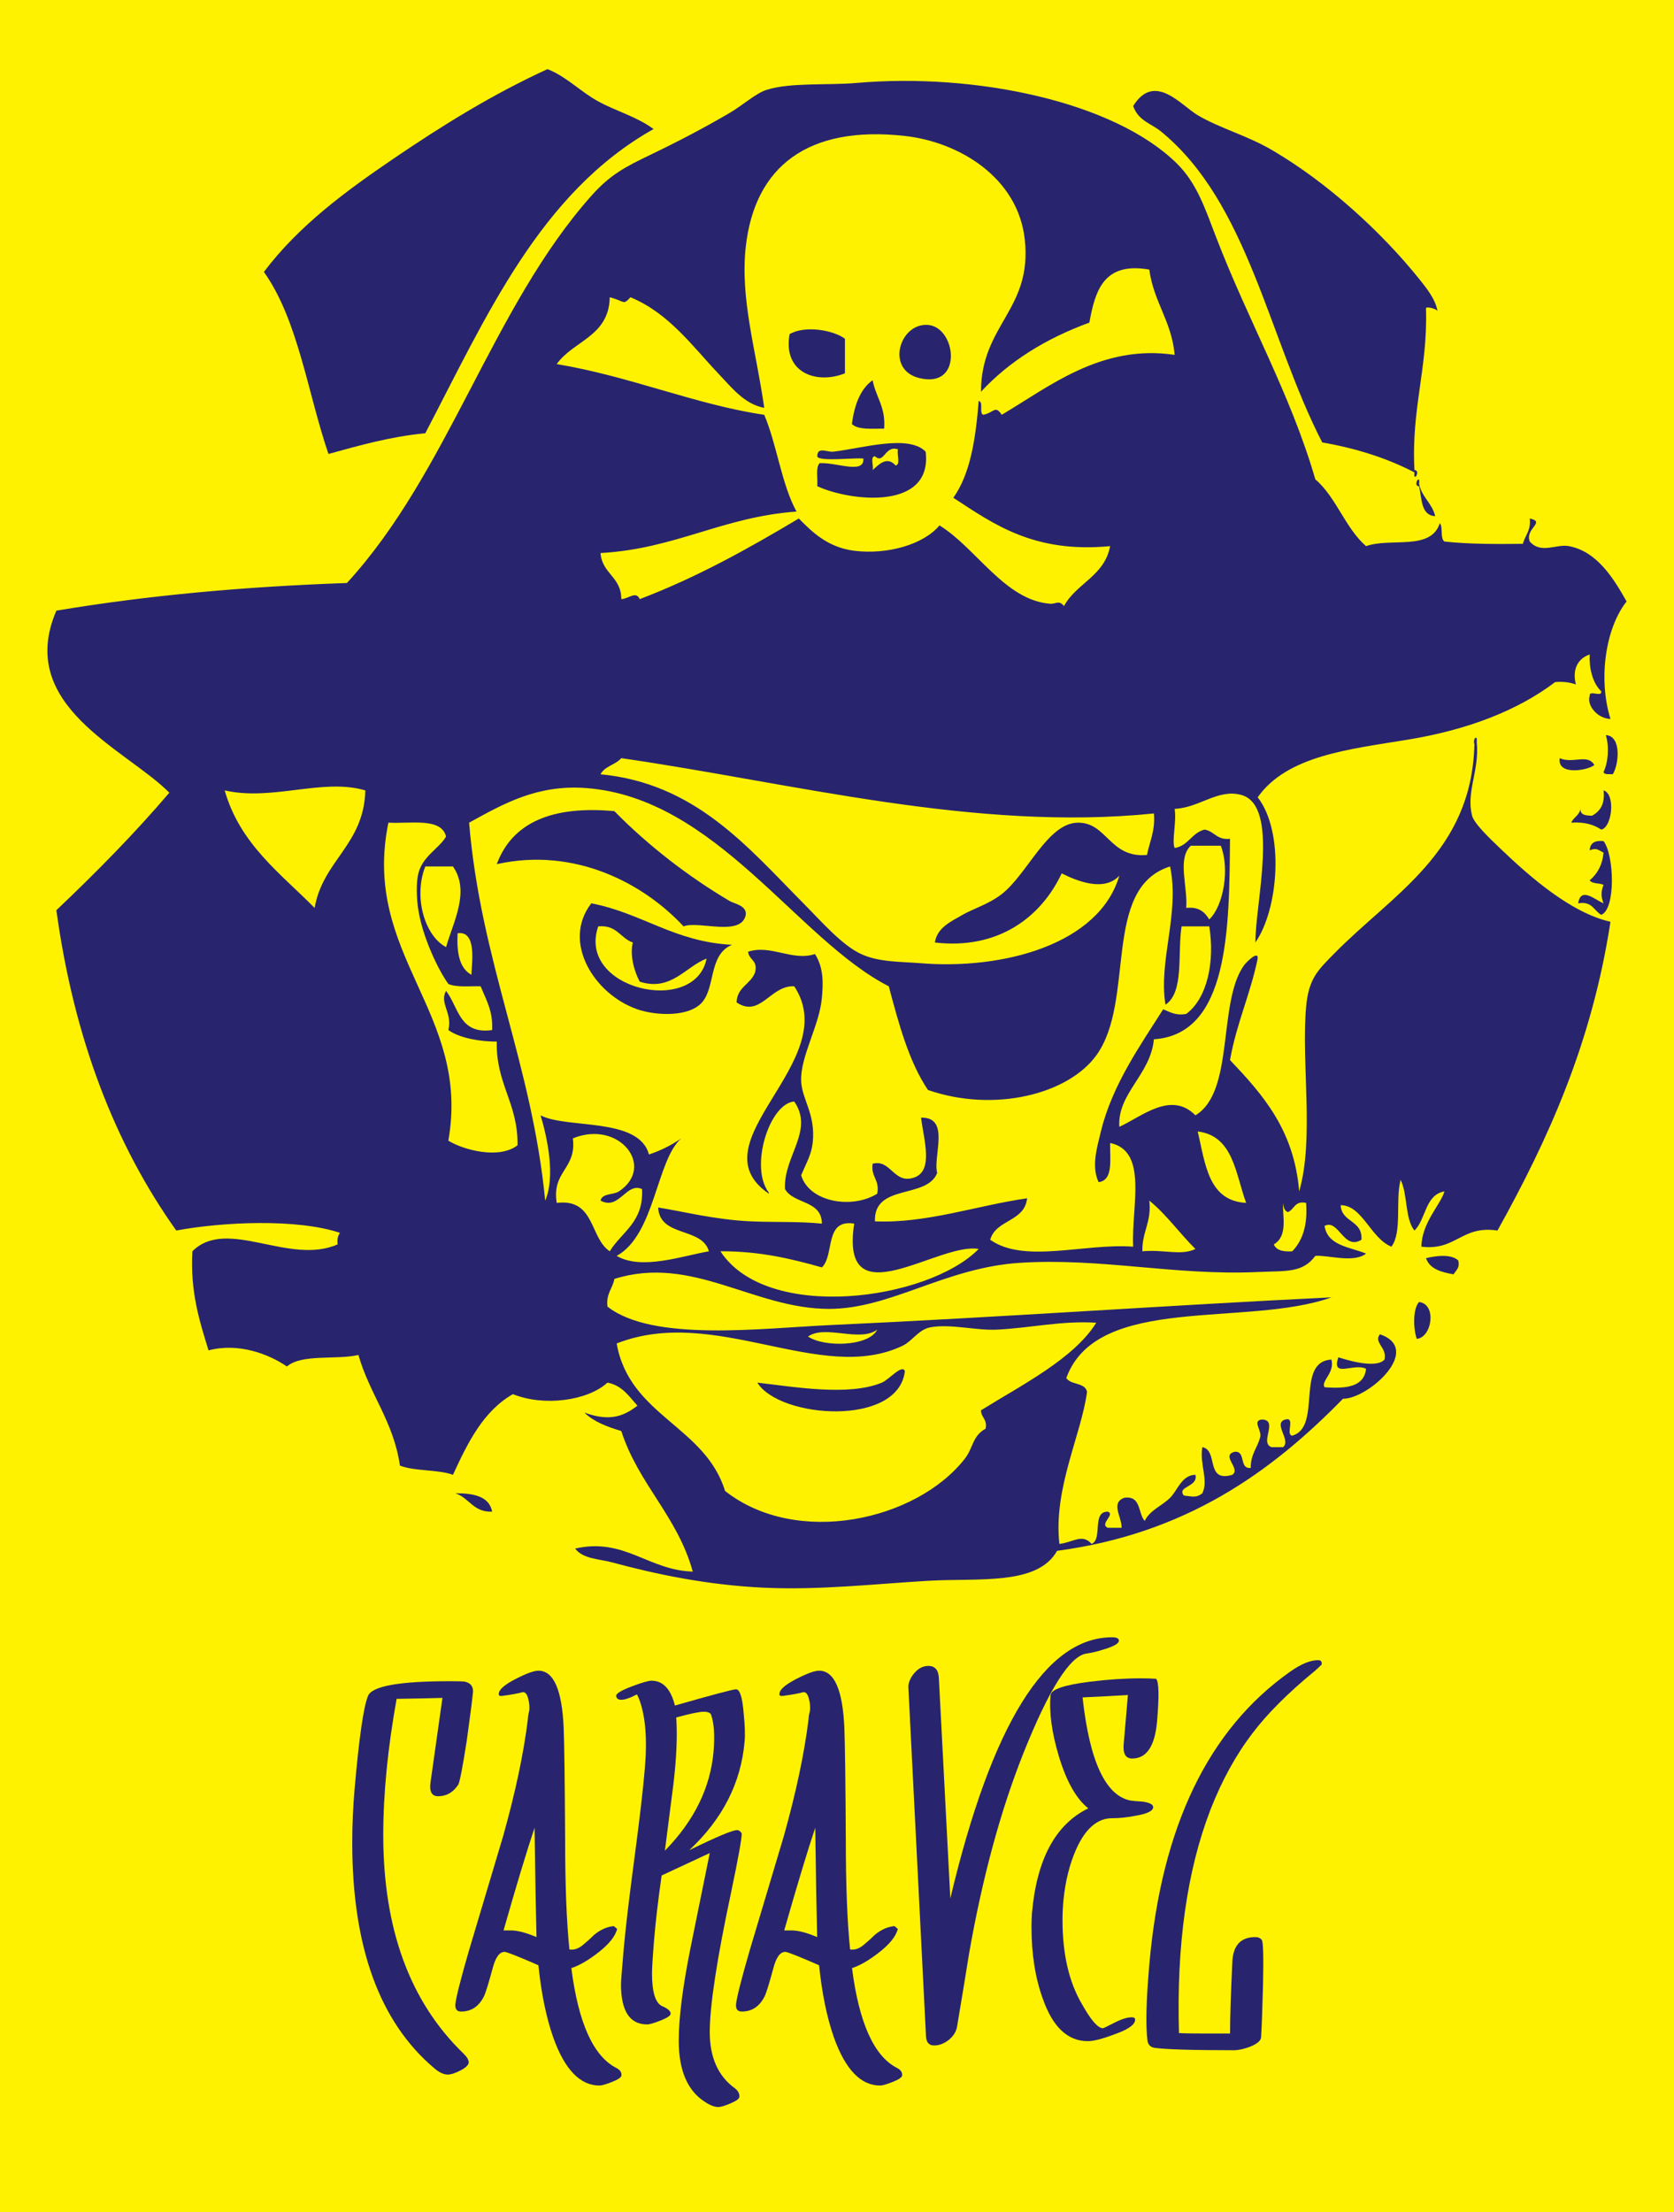
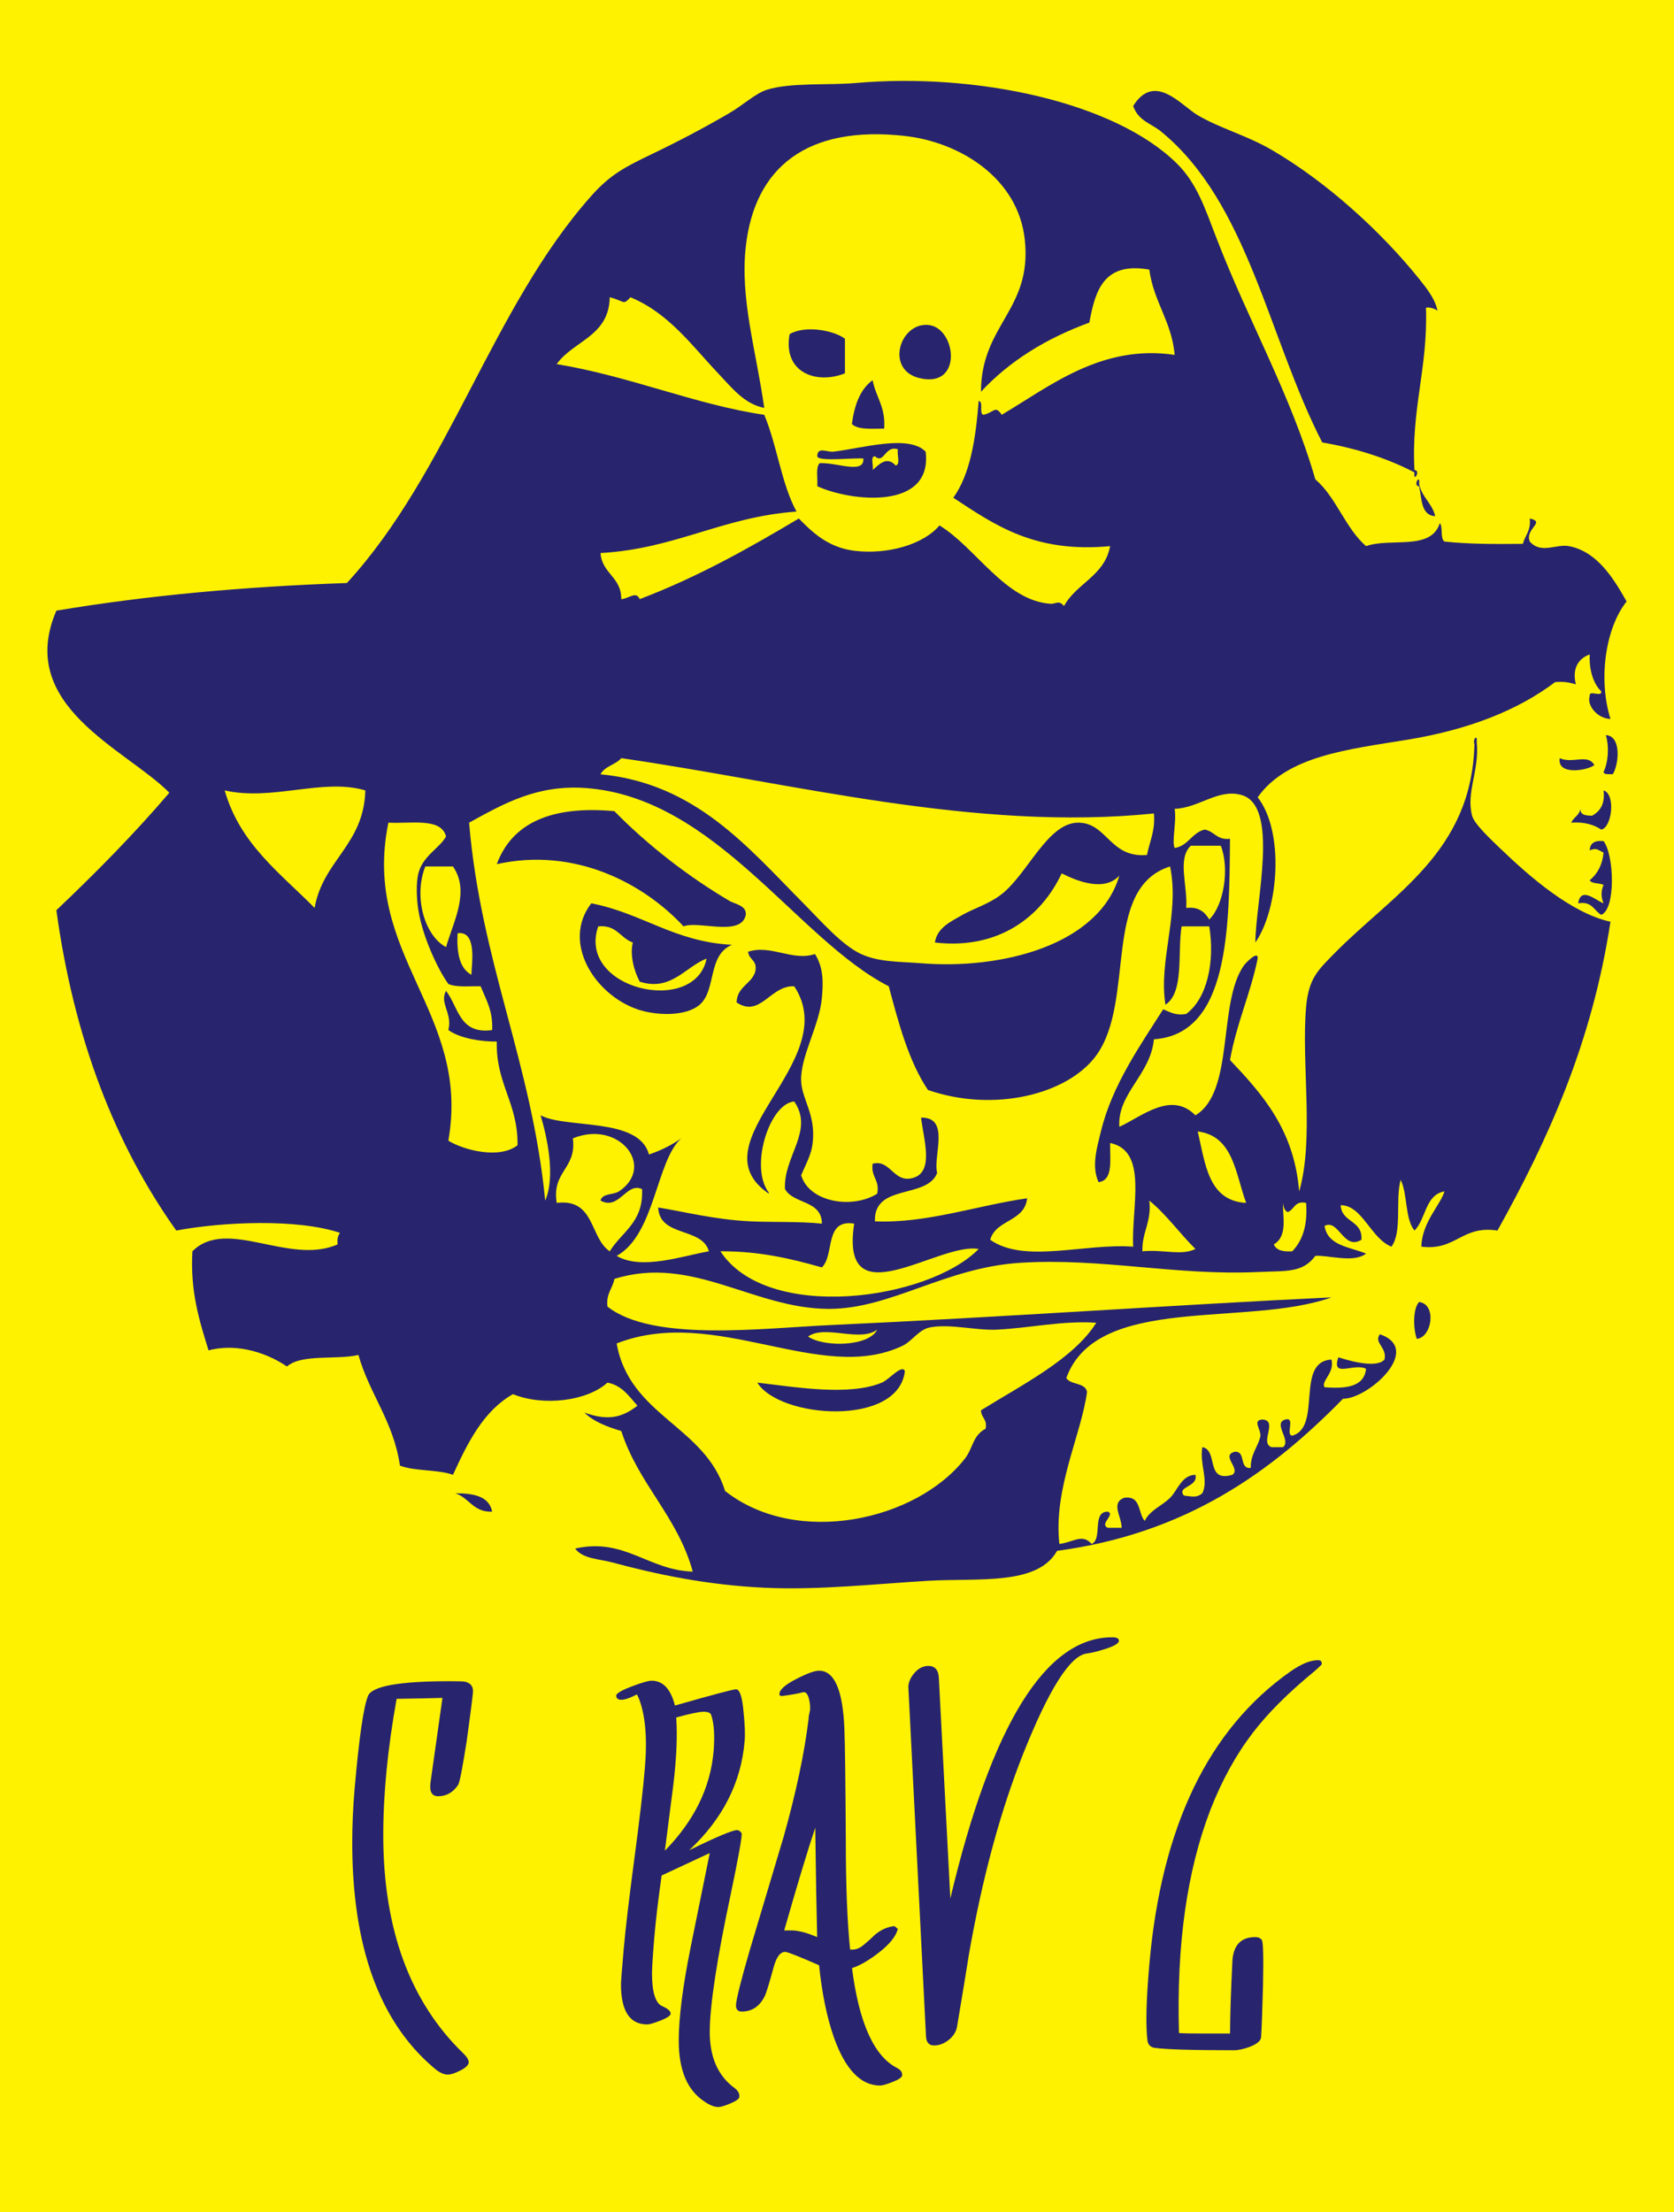
<svg xmlns="http://www.w3.org/2000/svg" version="1.1" id="Layer_1" x="0px" y="0px" width="275.102" height="363.502" viewBox="0 0 500 660.667" enable-background="new 0 0 500 660.667" xml:space="preserve">
  <rect fill="#FFF200" width="500" height="660.667" />
  <path fill="#28256E" d="M147.001,451.456c-0.891-4.615-5.506-5.509-11.02-5.505C140.165,447.276,141.285,451.661,147.001,451.456z" />
  <path fill="#28256E" d="M270.279,409.477c-0.839-2.183-4.682,2.521-6.887,3.44c-9.89,4.124-26.183,1.255-37.19,0   C232.853,423.628,268.328,426.219,270.279,409.477z" />
  <path fill="#28256E" d="M423.171,399.841c4.545-0.415,6.053-10.343,0.688-11.012C421.94,390.87,422.119,396.911,423.171,399.841z" />
-   <path fill="#28256E" d="M434.19,380.572c0.612-1.224,1.923-1.75,1.377-4.13c-2.037-1.983-6.65-1.451-9.641-0.688   C427.055,378.983,430.458,379.943,434.19,380.572z" />
  <path fill="#28256E" d="M218.626,282.16c-17.253-0.882-26.809-9.457-42.011-12.388c-8.923,11.558,0.896,27.213,13.774,31.657   c5.26,1.815,14.292,2.319,18.595-1.376C214.015,295.731,211.238,285.284,218.626,282.16z M178.681,276.654   c5.568-0.519,6.577,3.521,10.331,4.817c-0.918,3.768,0.377,8.551,2.065,11.699c9.392,3.011,13.692-4.537,19.972-6.882   C207.582,303.54,172.17,295.471,178.681,276.654z" />
  <path fill="#28256E" d="M222.759,273.213c0.303-2.802-3.377-3.277-4.821-4.129c-12.12-7.148-24.35-16.538-34.436-26.839   c-18.702-1.713-30.527,3.447-35.124,15.829c23.42-5.202,43.96,5.829,55.785,18.581C208.683,274.873,221.403,279.879,222.759,273.213   z" />
  <path fill="#28256E" d="M478.956,251.191c-2.572-0.275-4.041,0.55-4.132,2.753c2.056-0.821,2.343-0.19,4.132,0.688   c-0.368,3.762-1.877,6.382-4.132,8.258c0.695,1.14,2.925,0.748,4.132,1.376c-0.792,1.928-0.792,3.577,0,5.505   c-2.433-0.943-6.813-5.141-7.576,0c4.174-0.729,4.688,2.196,6.887,3.441C482.645,271.525,482.145,255.278,478.956,251.191z" />
  <path fill="#28256E" d="M478.268,247.75c3.22-0.589,4.367-10.623,0.688-11.699c0.49,4.161-1.085,6.256-3.444,7.57   c-1.756-0.08-3.544-0.129-3.443-2.064c-0.335,1.958-2.088,2.501-2.754,4.129C473.26,245.414,476.064,246.282,478.268,247.75z" />
  <path fill="#28256E" d="M478.956,230.545c0.213,0.934,1.725,0.571,2.755,0.688c1.833-2.909,2.68-11.438-2.067-11.699   C480.68,223.006,480.366,227.631,478.956,230.545z" />
  <path fill="#28256E" d="M476.201,228.48c-1.939-3.501-6.494-0.288-10.33-2.064C465.013,231.672,474.182,230.134,476.201,228.48z" />
  <path fill="#28256E" d="M276.477,134.886c-5.118-5.253-18.994-0.994-27.548,0c-1.907,0.221-4.792-1.629-4.821,1.376   c0.187,1.729,11.64,0.339,13.773,0.688c0.284,4.817-8.004,1.059-13.085,1.376c-1.223,1.302-0.502,4.545-0.688,6.882   C254.452,149.915,278.608,152.34,276.477,134.886z M261.326,136.263c2.771,2.5,2.973-3.422,6.887-2.065   c-0.411,1.426,0.85,4.521-0.69,4.818c-2.662-2.965-5.082-0.212-6.886,1.376C261.033,139.182,259.804,136.348,261.326,136.263z" />
-   <path fill="#28256E" d="M127.028,129.381c18.212-34.793,34.232-71.775,68.182-90.842c-5.03-3.707-11.094-5.292-16.528-8.259   c-5.266-2.874-9.541-7.441-15.151-9.635c-16.564,7.578-31.623,16.96-46.144,26.84C103.153,57.17,89.202,67.442,78.82,81.207   c10.22,14.333,13.043,36.057,19.283,54.367C107.287,133.054,116.368,130.428,127.028,129.381z" />
  <path fill="#28256E" d="M264.081,128.004c0.508-6.473-2.499-9.433-3.443-14.452c-3.741,2.686-5.428,7.422-6.199,13.076   C256.302,128.435,260.417,127.994,264.081,128.004z" />
  <path fill="#28256E" d="M274.412,112.864c13.421,3.486,11.271-15.183,2.754-15.828C268.729,96.397,264.449,110.277,274.412,112.864z   " />
  <path fill="#28256E" d="M252.372,111.488c0-3.441,0-6.882,0-10.323c-3.429-2.586-11.961-4.078-16.528-1.376   C233.755,111.233,243.785,114.919,252.372,111.488z" />
  <path fill="#28256E" d="M454.852,162.414c-8.125,0.089-16.171,0.1-23.416-0.688c-1.351-0.945-0.372-4.217-1.378-5.506   c-2.653,8.382-14.618,4.253-22.039,6.882c-6.254-5.449-8.857-14.549-15.151-19.958c-7.403-25.502-19.995-47.225-29.614-72.26   c-3.307-8.607-5.757-16.139-11.709-22.023c-18.725-18.513-60.234-27.183-95.729-24.087c-8.562,0.747-19.745-0.209-26.858,2.064   c-3.259,1.042-7.07,4.568-11.02,6.882c-7.59,4.448-15.139,8.407-23.417,12.387c-7.75,3.726-12.217,5.992-17.906,12.388   c-29.652,33.333-42.665,82.637-73.004,115.616c-30.613,1.066-59.653,3.705-86.776,8.258c-12.256,28.469,20.77,41.302,33.747,54.367   c-10.567,12.381-21.969,23.928-33.747,35.098c5.29,38.53,17.594,70.048,35.813,95.658c13.914-2.6,36.045-3.6,48.897,0.689   c-0.578,0.8-0.909,1.845-0.689,3.441c-14.528,6.401-33.077-8.246-43.388,2.064c-0.688,12.157,2.117,20.825,4.821,29.593   c9.094-2.374,18.071,1.167,23.416,4.817c4.43-3.833,14.63-1.898,21.351-3.441c3.352,11.791,10.481,19.807,12.397,33.033   c4.443,1.754,11.29,1.106,15.84,2.753c4.418-9.578,9.003-18.99,17.906-24.086c9.307,3.76,22.314,1.978,28.237-3.441   c4.426,0.853,6.452,4.106,8.954,6.883c-4.788,3.771-9.156,4.47-15.84,2.064c2.777,2.729,6.782,4.234,11.019,5.506   c5.16,15.946,16.786,25.436,21.35,41.979c-13.285-0.372-20.377-10.226-35.125-6.881c2.269,3.119,7.221,3.099,11.019,4.128   c13.293,3.601,28.558,6.785,45.455,7.57c16.604,0.773,33.415-1.167,48.898-2.064c15.167-0.879,32.727,1.473,38.567-8.947   c38.451-5.161,63.838-23.38,85.4-45.421c7.548,0.049,24.062-14.778,11.02-19.268c-1.929,2.599,2.219,3.885,1.377,7.57   c-2.719,2.989-12.42-0.268-13.774-0.688c-2.216,6.397,4.651,1.577,8.264,3.441c-0.569,5.396-5.932,6-12.396,5.506   c-1.152-1.873,3.09-4.231,2.067-8.259c-10.92,0.558-2.714,20.228-11.708,22.709c-2.13-0.164,1.076-5.663-2.067-4.817   c-3.883,1.081,1.866,6.222-0.689,8.258c-1.146,0-2.294,0-3.442,0c-3.689-1.28,2.134-7.984-2.755-8.258   c-3.331,0.273,0.159,3.374-0.688,5.506c-0.864,3.037-2.822,4.981-2.754,8.948c-3.627,0.412-1.318-5.108-4.822-4.817   c-4.244,1.145,1.964,5.043-0.688,6.88c-8.162,2.421-4.097-7.375-8.953-8.259c-0.888,5.176,1.927,9.784,0,13.765   c-1.844,1.494-3.128,0.933-5.51,0.689c-2.269-2.762,4.358-2.502,3.443-6.195c-4.127,0.068-5.318,4.654-7.576,6.881   c-2.428,2.398-5.987,3.648-7.576,6.883c-2.066-2.293-1.003-7.715-6.199-6.883c-3.979,1.646-0.707,5.456-0.688,8.947   c-1.377,0-2.754,0-4.132,0c-2.638-1.156,2.348-3.949,0-4.817c-4.867-0.045-1.459,8.177-4.82,9.635c-2.882-3.176-5.297-0.54-9.642,0   c-1.845-16.527,6.528-32.471,8.263-45.42c-0.572-2.871-4.891-1.995-6.198-4.129c9.168-25.249,53.835-15.025,79.202-24.087   c-46.339,2.211-99.388,5.987-149.449,8.259c-20.609,0.935-53.281,5.146-66.805-5.506c-0.461-3.902,1.547-5.336,2.066-8.258   c23.252-7.301,41.484,8.906,64.05,8.947c18.526,0.032,34.675-12.344,57.162-13.764c24.263-1.533,46.272,3.872,70.937,2.753   c8.61-0.391,13.378,0.337,17.217-4.817c3.61-0.332,11.464,2.257,15.151-0.688c-4.876-2.008-11.462-2.309-12.396-8.258   c4.208-2.24,5.689,7.45,11.02,4.128c0.425-5.928-5.954-5.061-6.198-10.323c6.48,0.01,8.91,9.86,15.15,12.388   c3.281-4.292,1.127-14.013,2.755-19.958c2.133,4.292,1.24,11.608,4.132,15.14c3.482-3.4,3.121-10.644,8.954-11.699   c-1.104,3.951-6.773,9.285-6.889,16.517c10.461,1.276,11.931-6.432,22.729-4.818c15.01-26.98,28.184-55.795,33.747-92.217   c-11.735-2.64-23.933-13.261-33.059-22.022c-2.822-2.709-7.633-7.225-8.264-9.635c-1.875-7.158,2.245-13.442,1.377-22.022   c0.282-2.481-1.257-0.943-0.688,0.688c-0.802,32.293-24.361,44.607-42.011,62.625c-4.813,4.912-7.517,7.382-8.264,15.829   c-1.484,16.76,2.486,39.328-2.067,55.055c-1.514-18.444-10.953-28.97-20.662-39.227c1.94-10.91,6.07-19.628,8.265-30.281   c0.249-2.647-3.542,1.225-4.132,2.064c-7.874,11.194-2.695,37.689-14.463,44.732c-7.277-7.385-16.04,0.386-22.727,3.441   c-0.624-10.031,9.312-15.466,10.331-26.15c22.483-1.49,22.5-33.215,22.727-59.873c-3.905,0.462-4.648-2.236-7.575-2.753   c-3.874,0.947-4.815,4.824-8.954,5.506c-0.937-2.109,0.617-7.624,0-11.699c7.312-0.264,12.973-6.119,19.974-4.129   c11.438,3.251,4.125,32.093,4.132,44.044c7.007-10.075,8.695-33.134,0.688-43.356c8.785-12.46,27.321-14.342,44.766-17.205   c17.904-2.938,32.786-8.649,44.077-17.205c2.509-0.212,4.482,0.109,6.199,0.688c-1.11-4.352,0.436-7.646,4.132-8.946   c-0.217,3.702,0.706,8.424,3.444,11.011c0.31,1.916-3.753-0.539-3.444,1.376c-0.943,2.788,2.255,6.749,6.199,6.882   c-3.751-12.121-1.416-27.245,4.82-35.098c-3.736-6.571-8.652-14.891-17.217-16.517c-3.846-0.73-8.306,2.473-11.709-1.376   c-1.538-3.894,4.952-5.781,0-6.882C457.324,158.462,455.521,159.872,454.852,162.414z M294.383,426.681   c-3.924,2.085-3.681,5.724-6.197,8.947c-14.487,18.536-50.257,26.462-71.625,9.633c-5.994-19.472-28.565-22.383-32.37-44.043   c29.464-11.572,60.924,12.385,85.399,0.687c2.838-1.356,4.834-4.873,8.264-5.504c6.065-1.119,13.702,1.01,19.972,0.688   c10.11-0.519,19.396-2.723,29.615-2.064c-6.684,10.756-22.26,18.588-34.436,26.151C293.045,423.431,294.964,423.806,294.383,426.681   z M241.353,399.153c5.067-3.64,15.446,1.819,20.662-2.064C259.484,402.195,246.085,402.388,241.353,399.153z M215.182,373.689   c11.758-0.05,21.182,2.233,30.304,4.817c3.87-3.701,0.616-14.525,9.642-13.076c-4.347,28.917,25.197,5.425,37.19,7.57   C277.172,388.39,229.049,394.98,215.182,373.689z M228.957,355.108c-4.626-7.975,1.098-25.55,8.264-26.151   c6.062,8.723-3.305,16.437-2.754,26.151c2.546,4.566,10.99,3.241,11.019,10.323c-6.885-0.707-14.227-0.357-21.35-0.688   c-10.671-0.495-20.063-2.953-27.548-4.129c0.439,8.968,13.073,5.749,15.151,13.076c-8.02,1.411-20.123,5.715-27.548,1.377   c11.47-6.325,11.815-28.502,19.284-35.097c-2.828,1.991-6.044,3.595-9.642,4.816c-2.98-11.246-24.545-7.586-32.369-11.7   c1.968,6.564,4.507,18.189,1.378,25.464c-4.012-41.183-19.234-71.164-22.728-112.864c10.243-5.618,20.352-11.475,35.124-10.323   c38.655,3.013,62.825,45.178,90.22,59.185c2.995,11.229,5.988,22.462,11.708,30.969c19.887,6.875,41.871,1.244,50.275-10.323   c11.881-16.35,1.515-49.97,22.039-56.432c2.953,14.102-3.519,28.036-1.377,41.292c5.657-3.751,3.544-15.27,4.821-23.399   c2.754,0,5.51,0,8.264,0c1.705,10.5-0.586,21.512-6.887,26.151c-3.331,0.577-4.87-0.639-6.886-1.376   c-6.731,10.625-15.23,22.579-18.595,36.476c-1.126,4.648-2.907,10.424-0.689,15.139c4.469-0.58,3.354-6.741,3.443-11.7   c11.455,2.378,6.292,19.003,6.887,30.97c-14.553-1.088-32.481,5.135-42.699-2.065c1.69-6.11,10.291-5.315,11.02-12.387   c-14.888,2.113-30.068,7.558-45.455,6.882c-0.375-11.384,15.492-6.541,18.595-14.452c-1.34-4.858,4.058-16.712-4.82-16.517   c0.822,6.649,3.799,15.894-2.068,17.893c-6.099,2.081-6.942-5.59-12.395-4.128c-0.586,4.026,2.183,4.701,1.377,8.948   c-7.524,4.689-20.312,2.557-22.728-5.506c1.652-3.881,3.045-6.153,3.444-9.637c0.984-8.61-3.254-12.976-3.444-18.581   c-0.247-7.288,5.478-16.512,6.199-24.775c0.363-4.157,0.629-8.816-2.066-13.076c-6.708,2.251-13.14-2.916-19.973-0.688   c0.206,2.547,3.031,2.477,2.066,6.194c-1.274,3.543-5.351,4.288-5.51,8.946c7.103,4.747,10.062-5.173,17.218-4.817   c14.895,22.499-30.15,46.599-7.575,61.939C229.647,355.795,229.087,355.666,228.957,355.108z M341.215,373.689   c-0.141-5.875,2.804-8.669,2.067-15.14c5.18,4.228,9.042,9.775,13.773,14.452C352.772,375.088,347.638,373.086,341.215,373.689z    M166.284,359.238c-1.537-9.565,5.999-10.064,4.821-19.269c13.799-5.658,24.869,8.394,13.774,15.827   c-1.659,1.094-5.006,0.503-5.509,2.753c5.552,3.053,7.668-5.6,12.397-3.441c0.525,9.932-6.069,12.748-9.643,18.582   C176.067,369.651,177.779,357.845,166.284,359.238z M380.471,371.625c4.332-2.503,2.53-8.615,2.754-12.387   c0.096,1.281,0.455,2.299,1.379,2.754c2.035-0.719,2.022-3.484,5.509-2.754c0.513,6.706-1.088,11.301-4.132,14.452   C383.27,373.876,381.197,373.424,380.471,371.625z M357.744,337.905c10.642,1.292,11.26,12.605,14.463,21.333   C360.874,358.634,360.02,347.559,357.744,337.905z M127.028,258.762c2.754,0,5.51,0,8.265,0c5.169,7.444,0.129,16.454-2.066,24.086   C126.806,279.445,123.46,267.823,127.028,258.762z M124.962,260.826c-0.712,2.844-0.555,7.601,0,11.011   c1.311,8.056,5.801,17.629,8.954,22.022c2.383,1.059,6.277,0.609,9.641,0.688c1.577,3.93,3.728,7.287,3.444,13.076   c-9.87,1.375-10.038-6.946-13.774-11.7c-2.07,3.706,1.982,6.546,0.689,11.7c3.627,2.597,10.177,3.478,14.462,3.44   c-0.291,12.678,6.395,18.386,6.198,30.968c-5.446,4.229-16.054,1.454-20.661-1.375c6.8-38.474-26.026-55.254-17.907-94.972   c6.757,0.36,15.818-1.584,17.218,4.129C131.3,253.316,126.275,255.591,124.962,260.826z M136.671,278.719   c5.981-0.92,4.145,9.608,4.131,12.387C137.217,289.184,136.383,284.511,136.671,278.719z M275.1,287.666   c-6.275-0.507-12.583-0.286-17.908-2.753c-5.753-2.667-11.76-9.636-17.217-15.14c-16.7-16.844-32.254-35.823-60.605-38.54   c1.24-2.431,4.511-2.833,6.198-4.816c51.213,7.411,105.716,21.975,159.091,16.517c0.445,5.262-1.297,8.338-2.065,12.387   c-11.167,1.024-11.913-9.741-20.662-9.635c-9.064,0.11-15.01,15.312-22.729,21.334c-3.812,2.975-8.49,4.344-11.707,6.194   c-3.553,2.043-7.565,3.813-8.265,8.258c19.03,2.227,31.79-7.659,37.879-20.646c4.759,2.392,12.741,5.547,17.217,0.688   C328.281,282.173,299.381,289.629,275.1,287.666z M361.188,274.589c-1.309-2.133-3.023-3.86-6.887-3.44   c0.512-6.418-2.759-14.713,1.377-18.582c2.985,0,5.97,0,8.954,0C367.343,259.451,365.482,270.475,361.188,274.589z M67.111,236.051   c14.279,3.269,29.286-3.77,42.011,0c-0.438,16.31-12.673,20.829-15.151,35.098C83.721,260.745,71.692,252.119,67.111,236.051z    M313.666,180.307c-13.529-1.019-22.113-16.693-33.057-23.398c-4.746,5.71-15.556,8.806-25.482,7.569   c-7.952-0.989-12.757-5.791-16.529-9.634c-14.951,8.918-30.239,17.499-47.521,24.087c-1.112-2.556-3.203-0.138-5.51,0   c0.027-6.681-5.742-7.568-6.198-13.765c22.395-1.249,36.471-10.813,58.54-12.387c-4.538-8.312-5.816-19.881-9.642-28.904   c-20.37-2.976-40.073-11.518-61.983-15.14c4.937-6.996,15.627-8.241,15.84-19.957c4.694,1.213,3.835,2.497,6.199,0   c11.479,4.75,18.461,14.594,26.17,22.71c4.101,4.316,7.812,9.184,13.774,10.323c-2.412-17.122-7.262-32.514-5.509-48.174   c2.659-23.76,18.39-36.289,47.52-33.034c16.336,1.826,33.822,12.491,35.813,30.969c2.264,21.022-13.054,25.304-13.086,45.421   c8.501-9.168,19.432-15.911,32.369-20.646c1.74-9.503,4.234-18.251,17.908-15.828c1.298,9.713,6.667,15.359,7.575,25.463   c-21.861-3.244-37.256,9.364-51.653,17.893c-1.989-3-2.259-0.651-5.509,0c-1.357-0.477,0.17-3.84-1.377-4.128   c-0.886,11.273-2.494,21.824-7.576,28.904c12.338,8.087,24.258,16.593,46.832,14.452c-1.643,8.912-10.056,11.055-13.773,17.893   C316.288,179.089,315.368,180.435,313.666,180.307z" />
  <path fill="#28256E" d="M428.681,154.156c-0.929-3.89-3.991-5.647-4.822-9.634c0.413-3.4-2.019,0.715,0,0.688   C424.712,148.947,424.358,153.889,428.681,154.156z" />
  <path fill="#28256E" d="M422.482,141.08c-0.411,3.4,2.019-0.715,0-0.688c-1.012-18.217,3.993-30.42,3.444-48.174   c-0.332-0.91,3.158-0.042,3.443,0.688c-0.598-3.469-3.124-6.664-5.51-9.634c-11.239-13.998-27.491-28.89-44.076-38.539   c-7.409-4.31-15.418-6.416-22.039-10.323c-4.996-2.95-12.886-12.99-19.284-2.753c1.525,4.433,5.369,5.211,8.265,7.57   c26.145,21.306,32.095,61.636,48.209,92.906C405.307,133.926,414.478,136.92,422.482,141.08z" />
  <path fill="#28256E" d="M141.279,505.357c-0.285,2.757-0.904,7.557-1.854,14.4c-1.236,7.984-2.092,12.403-2.566,13.258   c-1.522,2.282-3.518,3.422-5.988,3.422c-1.903,0-2.663-1.383-2.281-4.155l3.564-25.216c-3.043,0.097-7.606,0.192-13.687,0.286   c-2.663,14.751-3.992,28.314-3.992,40.684c0,27.981,7.935,49.679,23.81,65.096l0.428,0.431c0.855,0.855,1.283,1.665,1.283,2.427   c-0.096,0.761-0.927,1.546-2.495,2.356c-1.568,0.807-2.829,1.212-3.778,1.212c-1.236,0-2.615-0.667-4.134-1.996   c-16.253-13.784-24.38-36.213-24.38-67.295c0-5.228,0.236-10.597,0.713-16.111c1.33-15.207,2.659-24.426,3.992-27.66   c1.141-2.944,9.314-4.418,24.523-4.418c2.47,0,3.943,0.048,4.42,0.142C140.567,502.602,141.372,503.646,141.279,505.357z" />
-   <path fill="#28256E" d="M185.62,619.845c-0.096,0.57-1.047,1.21-2.852,1.924c-1.807,0.711-3.043,1.068-3.707,1.068   c-5.799,0-10.408-4.8-13.83-14.399c-2.092-5.988-3.564-13.167-4.42-21.529c-6.083-2.659-9.459-3.992-10.123-3.992   c-1.521,0-2.708,1.664-3.564,4.99c-1.236,4.563-2.092,7.317-2.566,8.27c-1.521,3.04-3.803,4.562-6.843,4.562   c-1.235,0-1.805-0.714-1.711-2.14c0.191-1.996,1.522-7.271,3.992-15.824c3.422-11.406,6.844-22.858,10.266-34.361   c3.707-13.21,6.177-24.902,7.414-35.074c0-0.57,0.142-1.426,0.427-2.567c0.093-1.14-0.025-2.328-0.357-3.563   c-0.333-1.236-0.833-1.854-1.497-1.854h-0.143c-1.333,0.382-3.421,0.762-6.273,1.14h-0.143c-0.57,0-0.809-0.237-0.712-0.711   c0.093-1.236,1.757-2.686,4.99-4.35c3.23-1.662,5.511-2.494,6.843-2.494c4.563,0,7.079,5.751,7.556,17.25   c0.189,4.848,0.332,15.875,0.428,33.077c0,13.687,0.428,24.667,1.283,32.936c1.33,0.19,2.613-0.214,3.849-1.212   c1.234-0.999,2.375-2.02,3.422-3.065c1.9-1.615,3.896-2.518,5.988-2.709l0.998,0.855c-0.57,2.188-2.401,4.491-5.489,6.916   c-3.09,2.422-5.823,4.017-8.198,4.776c2.089,16.346,6.559,26.281,13.402,29.798C185.192,618.134,185.713,618.892,185.62,619.845z    M160.242,578.498c-0.192-7.224-0.381-18.107-0.571-32.65c-2.281,6.781-5.371,17-9.267,30.654c0.663,0,1.376,0,2.138,0   C154.539,576.501,157.105,577.167,160.242,578.498z" />
  <path fill="#28256E" d="M222.404,520.042c-1.048,12.356-6.559,23.192-16.539,32.507c8.174-3.993,12.925-5.989,14.258-5.989   c0.57,0,1.045,0.334,1.426,0.997c0,1.618-1.047,7.414-3.137,17.394c-4.277,20.058-6.416,34.026-6.416,41.917   c0,7.604,2.517,13.21,7.557,16.824c0.949,0.76,1.376,1.615,1.283,2.566c-0.094,0.57-0.989,1.213-2.686,1.924   c-1.698,0.714-2.878,1.072-3.538,1.072c-1.225,0-2.593-0.524-4.101-1.57c-5.188-3.328-7.781-9.41-7.781-18.25   c0-6.843,1.187-16.157,3.564-27.945c1.9-9.313,3.8-18.676,5.703-28.086l-14.375,6.7c-1.056,7.414-1.798,13.736-2.23,18.963   c-0.432,5.228-0.645,8.65-0.645,10.265c0,5.703,1.044,8.981,3.136,9.837c1.711,0.761,2.517,1.519,2.423,2.281   c-0.096,0.57-1.117,1.233-3.065,1.996c-1.949,0.76-3.257,1.141-3.92,1.141c-5.229,0-7.841-3.993-7.841-11.977   c0-0.855,0.265-4.324,0.8-10.407c0.532-6.083,1.599-15.136,3.199-27.161c1.6-12.022,2.645-21.029,3.13-27.018   c0.76-8.744,0.18-15.633-1.741-20.673l-0.578-1.282c-0.099,0-0.244,0.048-0.437,0.141l-1.159,0.57   c-1.355,0.571-2.368,0.856-3.045,0.856c-1.065,0-1.595-0.427-1.595-1.282c0.093-0.666,1.639-1.57,4.633-2.709   c2.995-1.141,4.966-1.711,5.917-1.711c3.422,0,5.75,2.472,6.986,7.414c11.31-3.23,17.394-4.848,18.25-4.848   c1.141,0,1.9,2.378,2.281,7.129C222.497,515.243,222.593,518.046,222.404,520.042z M213.136,523.036   c0.378-4.751,0.145-8.362-0.707-10.836c-0.189-0.664-0.942-0.998-2.259-0.998c-1.319,0-4.047,0.571-8.189,1.711   c0.376,5.418,0.094,12.071-0.847,19.96c-0.848,6.559-1.694,13.166-2.541,19.817C207.347,543.758,212.195,533.872,213.136,523.036z" />
  <path fill="#28256E" d="M269.453,619.845c-0.097,0.57-1.048,1.21-2.851,1.924c-1.808,0.711-3.043,1.068-3.707,1.068   c-5.8,0-10.409-4.8-13.83-14.399c-2.092-5.988-3.564-13.167-4.419-21.529c-6.084-2.659-9.459-3.992-10.123-3.992   c-1.522,0-2.709,1.664-3.564,4.99c-1.236,4.563-2.092,7.317-2.566,8.27c-1.521,3.04-3.803,4.562-6.843,4.562   c-1.235,0-1.805-0.714-1.711-2.14c0.191-1.996,1.521-7.271,3.992-15.824c3.421-11.406,6.843-22.858,10.266-34.361   c3.707-13.21,6.177-24.902,7.414-35.074c0-0.57,0.143-1.426,0.428-2.567c0.093-1.14-0.025-2.328-0.357-3.563   c-0.333-1.236-0.833-1.854-1.497-1.854h-0.143c-1.333,0.382-3.422,0.762-6.273,1.14h-0.143c-0.57,0-0.809-0.237-0.713-0.711   c0.093-1.236,1.758-2.686,4.99-4.35c3.23-1.662,5.511-2.494,6.844-2.494c4.562,0,7.08,5.751,7.555,17.25   c0.19,4.848,0.332,15.875,0.429,33.077c0,13.687,0.427,24.667,1.282,32.936c1.332,0.19,2.613-0.214,3.851-1.212   c1.233-0.999,2.375-2.02,3.422-3.065c1.899-1.615,3.895-2.518,5.988-2.709l0.998,0.855c-0.571,2.188-2.402,4.491-5.489,6.916   c-3.09,2.422-5.824,4.017-8.199,4.776c2.091,16.346,6.559,26.281,13.403,29.798C269.025,618.134,269.547,618.892,269.453,619.845z    M244.075,578.498c-0.191-7.224-0.38-18.107-0.57-32.65c-2.282,6.781-5.371,17-9.268,30.654c0.664,0,1.376,0,2.139,0   C238.372,576.501,240.939,577.167,244.075,578.498z" />
  <path fill="#28256E" d="M334.182,490.102c-0.097,0.76-1.523,1.567-4.277,2.423c-2.093,0.667-3.851,1.093-5.277,1.284   c-4.942,0.57-11.262,10.504-18.961,29.797c-6.844,17.206-12.262,37.213-16.254,60.025c-0.762,4.848-1.949,12.069-3.565,21.672   c-0.285,1.518-1.117,2.826-2.494,3.92c-1.379,1.092-2.829,1.639-4.349,1.639c-1.522,0-2.33-0.904-2.423-2.708l-5.277-104.507   c0.095-1.426,0.735-2.803,1.925-4.134c1.188-1.331,2.542-1.996,4.064-1.996c1.996,0,3.041,1.236,3.136,3.707l3.422,65.725   c12.355-51.989,28.467-77.986,48.334-77.986C333.613,488.962,334.276,489.341,334.182,490.102z" />
-   <path fill="#28256E" d="M345.588,514.196c-0.667,7.32-3.137,10.979-7.414,10.979c-1.902,0-2.758-1.368-2.566-4.104l1.281-14.86   c-3.042,0.191-7.555,0.429-13.543,0.71c2.089,19.129,6.891,29.4,14.399,30.82c0.665,0.094,1.804,0.191,3.422,0.285   c2.187,0.285,3.279,0.854,3.279,1.704c-0.097,1.137-1.902,1.988-5.418,2.556c-2.377,0.473-4.659,0.71-6.843,0.71   c-4.374,0-7.938,3.05-10.694,9.144c-1.996,4.478-3.278,9.575-3.848,15.292c-0.192,1.999-0.285,4.001-0.285,6   c0,10.194,1.947,18.58,5.844,25.15c2.661,4.764,4.752,7.145,6.274,7.145c0.094,0,1.212-0.547,3.35-1.639   c2.139-1.093,3.873-1.639,5.204-1.639c0.76,0,1.092,0.285,0.999,0.856c-0.097,1.425-2.188,2.851-6.272,4.277   c-3.519,1.329-6.132,1.996-7.843,1.996c-5.988,0-10.456-4.189-13.402-12.563c-2.281-6.188-3.422-13.373-3.422-21.558   c0-1.523,0.047-2.902,0.144-4.141c1.426-16.085,7.032-26.505,16.824-31.264c-3.613-2.855-6.559-8.089-8.84-15.703   c-2.093-7.045-2.901-13.088-2.424-18.131c0.19-1.712,4.135-3.044,11.834-3.998c5.321-0.665,10.359-0.999,15.112-0.999   c1.711,0,3.23,0.049,4.563,0.141C346.158,502.22,346.252,506.497,345.588,514.196z" />
  <path fill="#28256E" d="M394.776,497.087c-0.762,0.763-1.475,1.426-2.14,1.996c-7.889,6.465-14.067,12.644-18.534,18.535   c-4.944,6.465-9.125,14.07-12.547,22.812c-7.036,18.25-10.171,40.492-9.41,66.725c1.426,0.094,3.993,0.144,7.7,0.144   c3.61,0,6.129,0,7.555,0c0-4.848,0.236-12.168,0.714-21.957c0.378-4.562,2.659-6.844,6.844-6.844c0.855,0,1.497,0.286,1.924,0.856   c0.427,0.57,0.545,5.133,0.357,13.687c-0.192,7.414-0.382,12.547-0.57,15.398c-0.097,1.044-1.238,1.997-3.422,2.852   c-1.808,0.664-3.375,0.998-4.707,0.998c-12.452,0-20.34-0.24-23.667-0.712c-1.235-0.192-1.947-0.905-2.139-2.14   c-0.57-4.562-0.378-12.214,0.571-22.953c3.61-40.967,17.629-70.051,42.058-87.256c3.231-2.281,5.989-3.422,8.271-3.422h0.142   C394.538,495.805,394.869,496.232,394.776,497.087z" />
</svg>